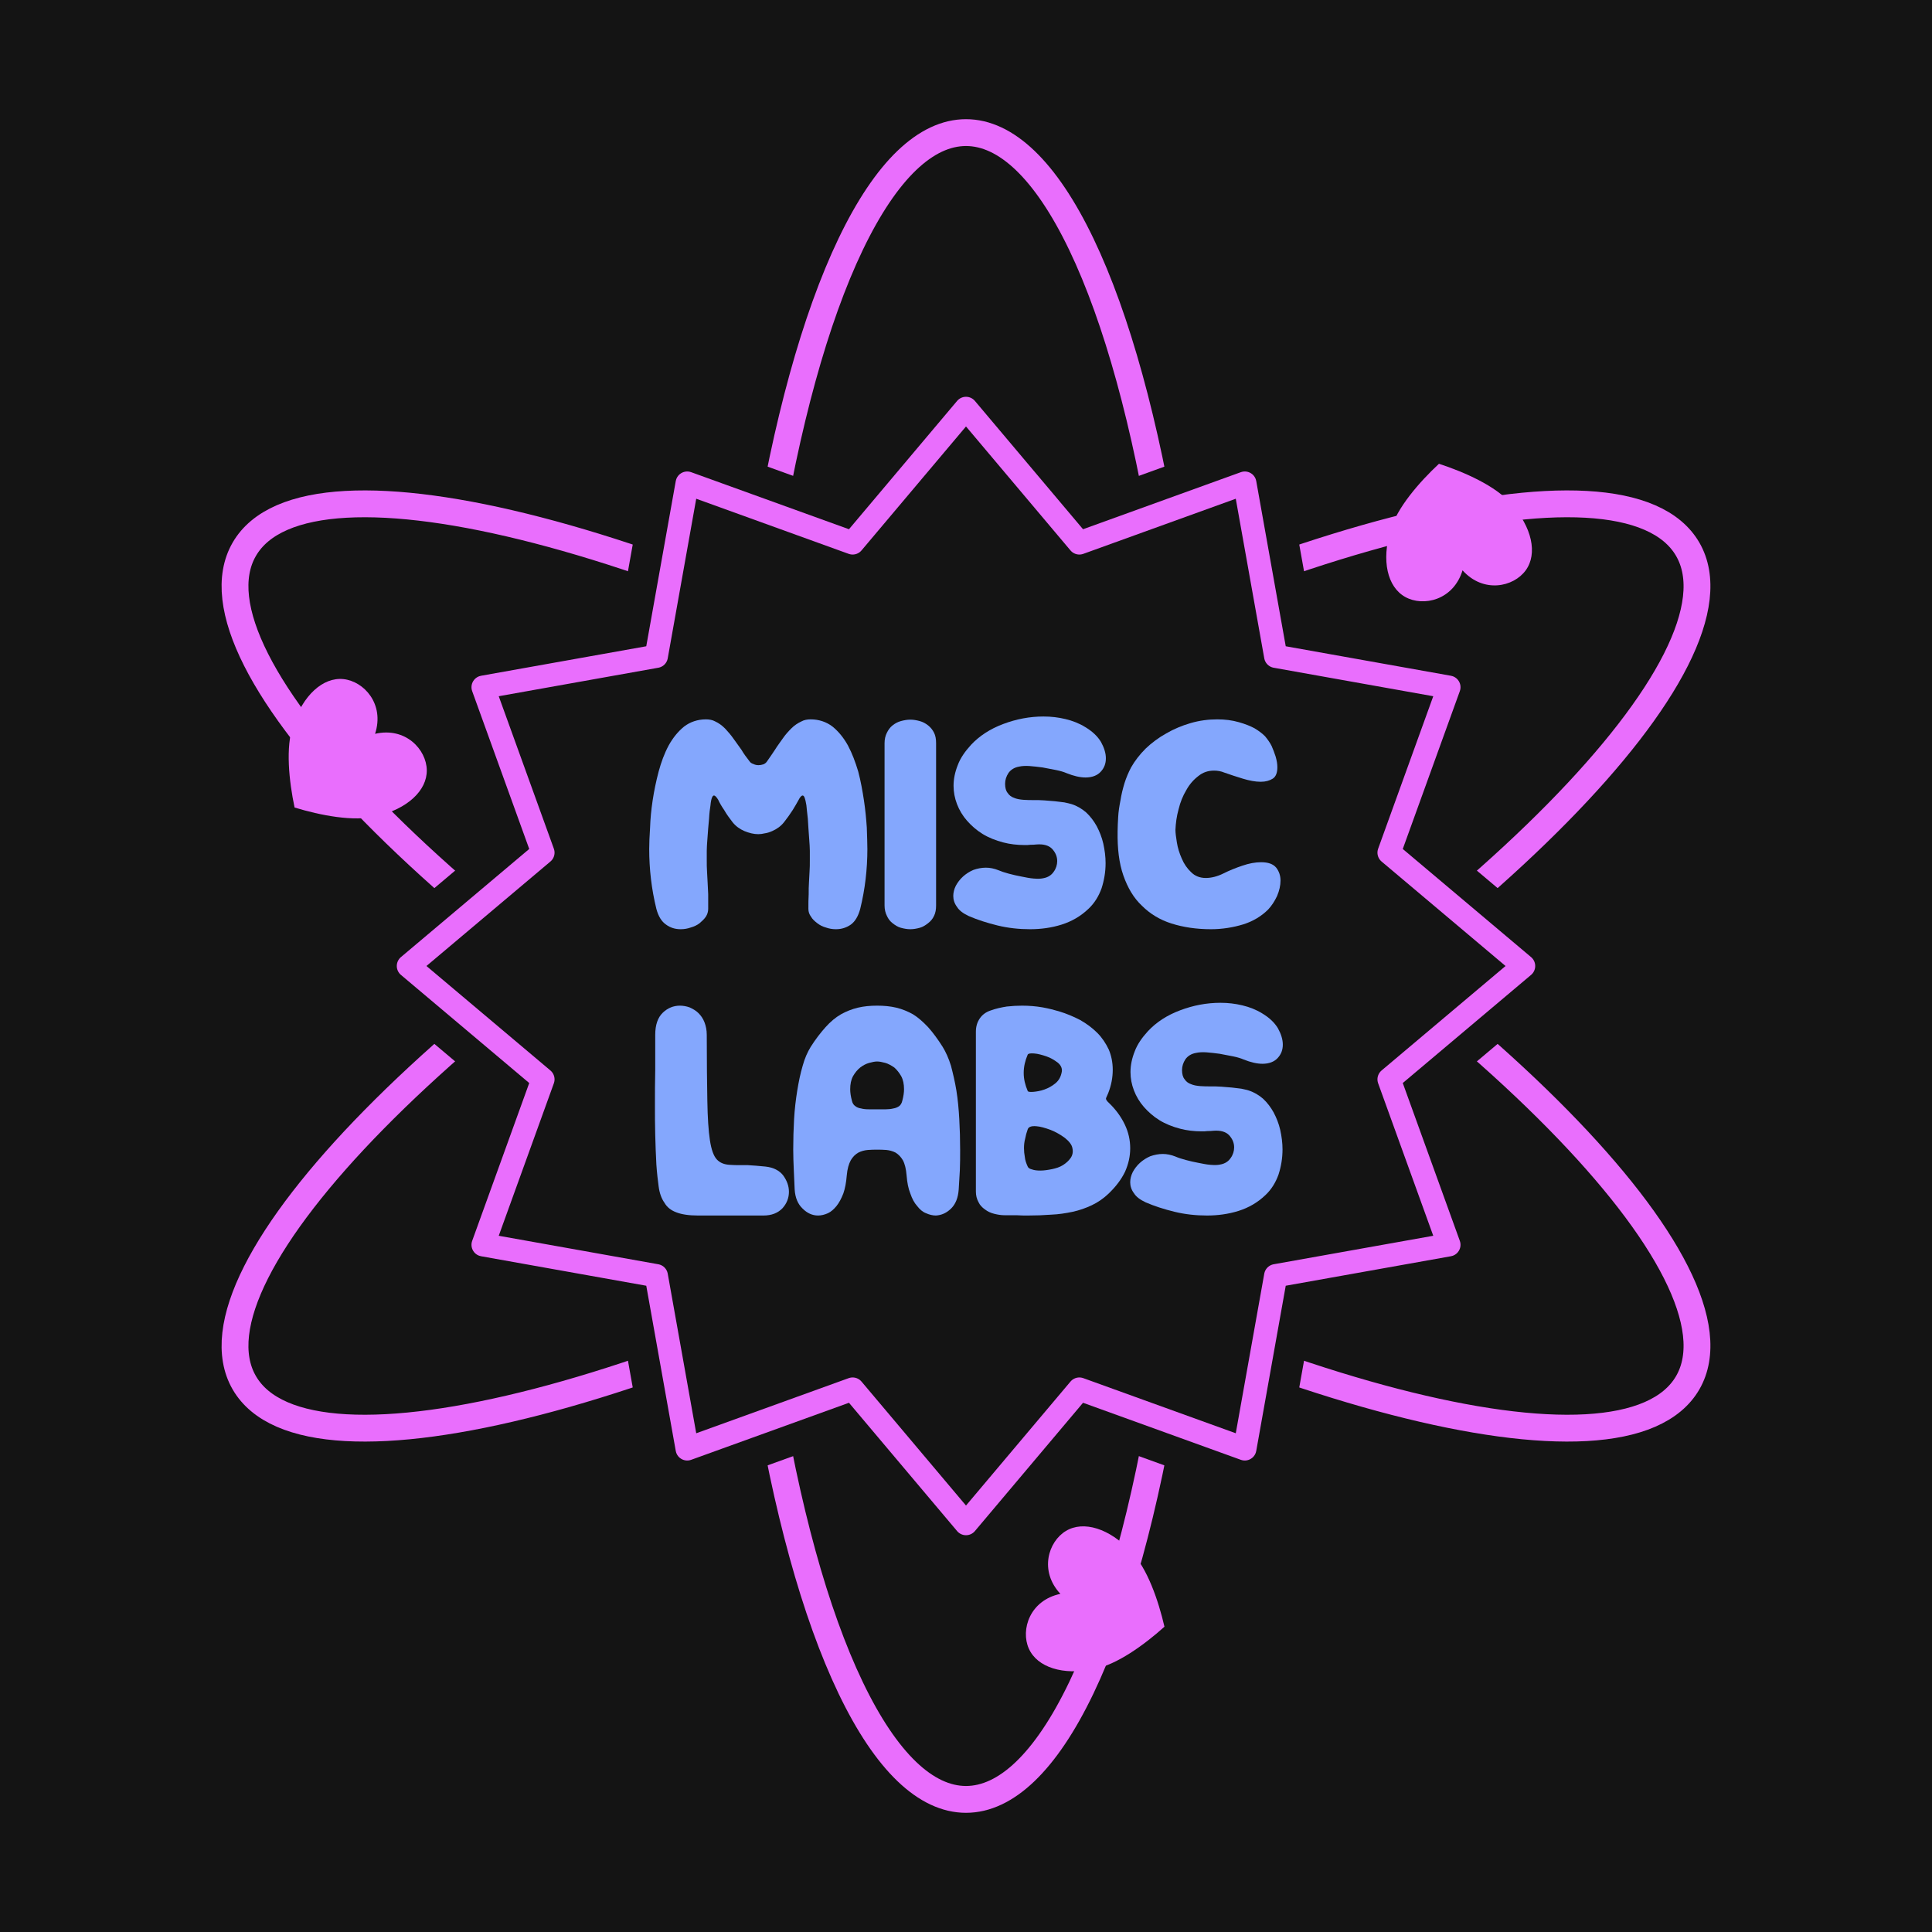
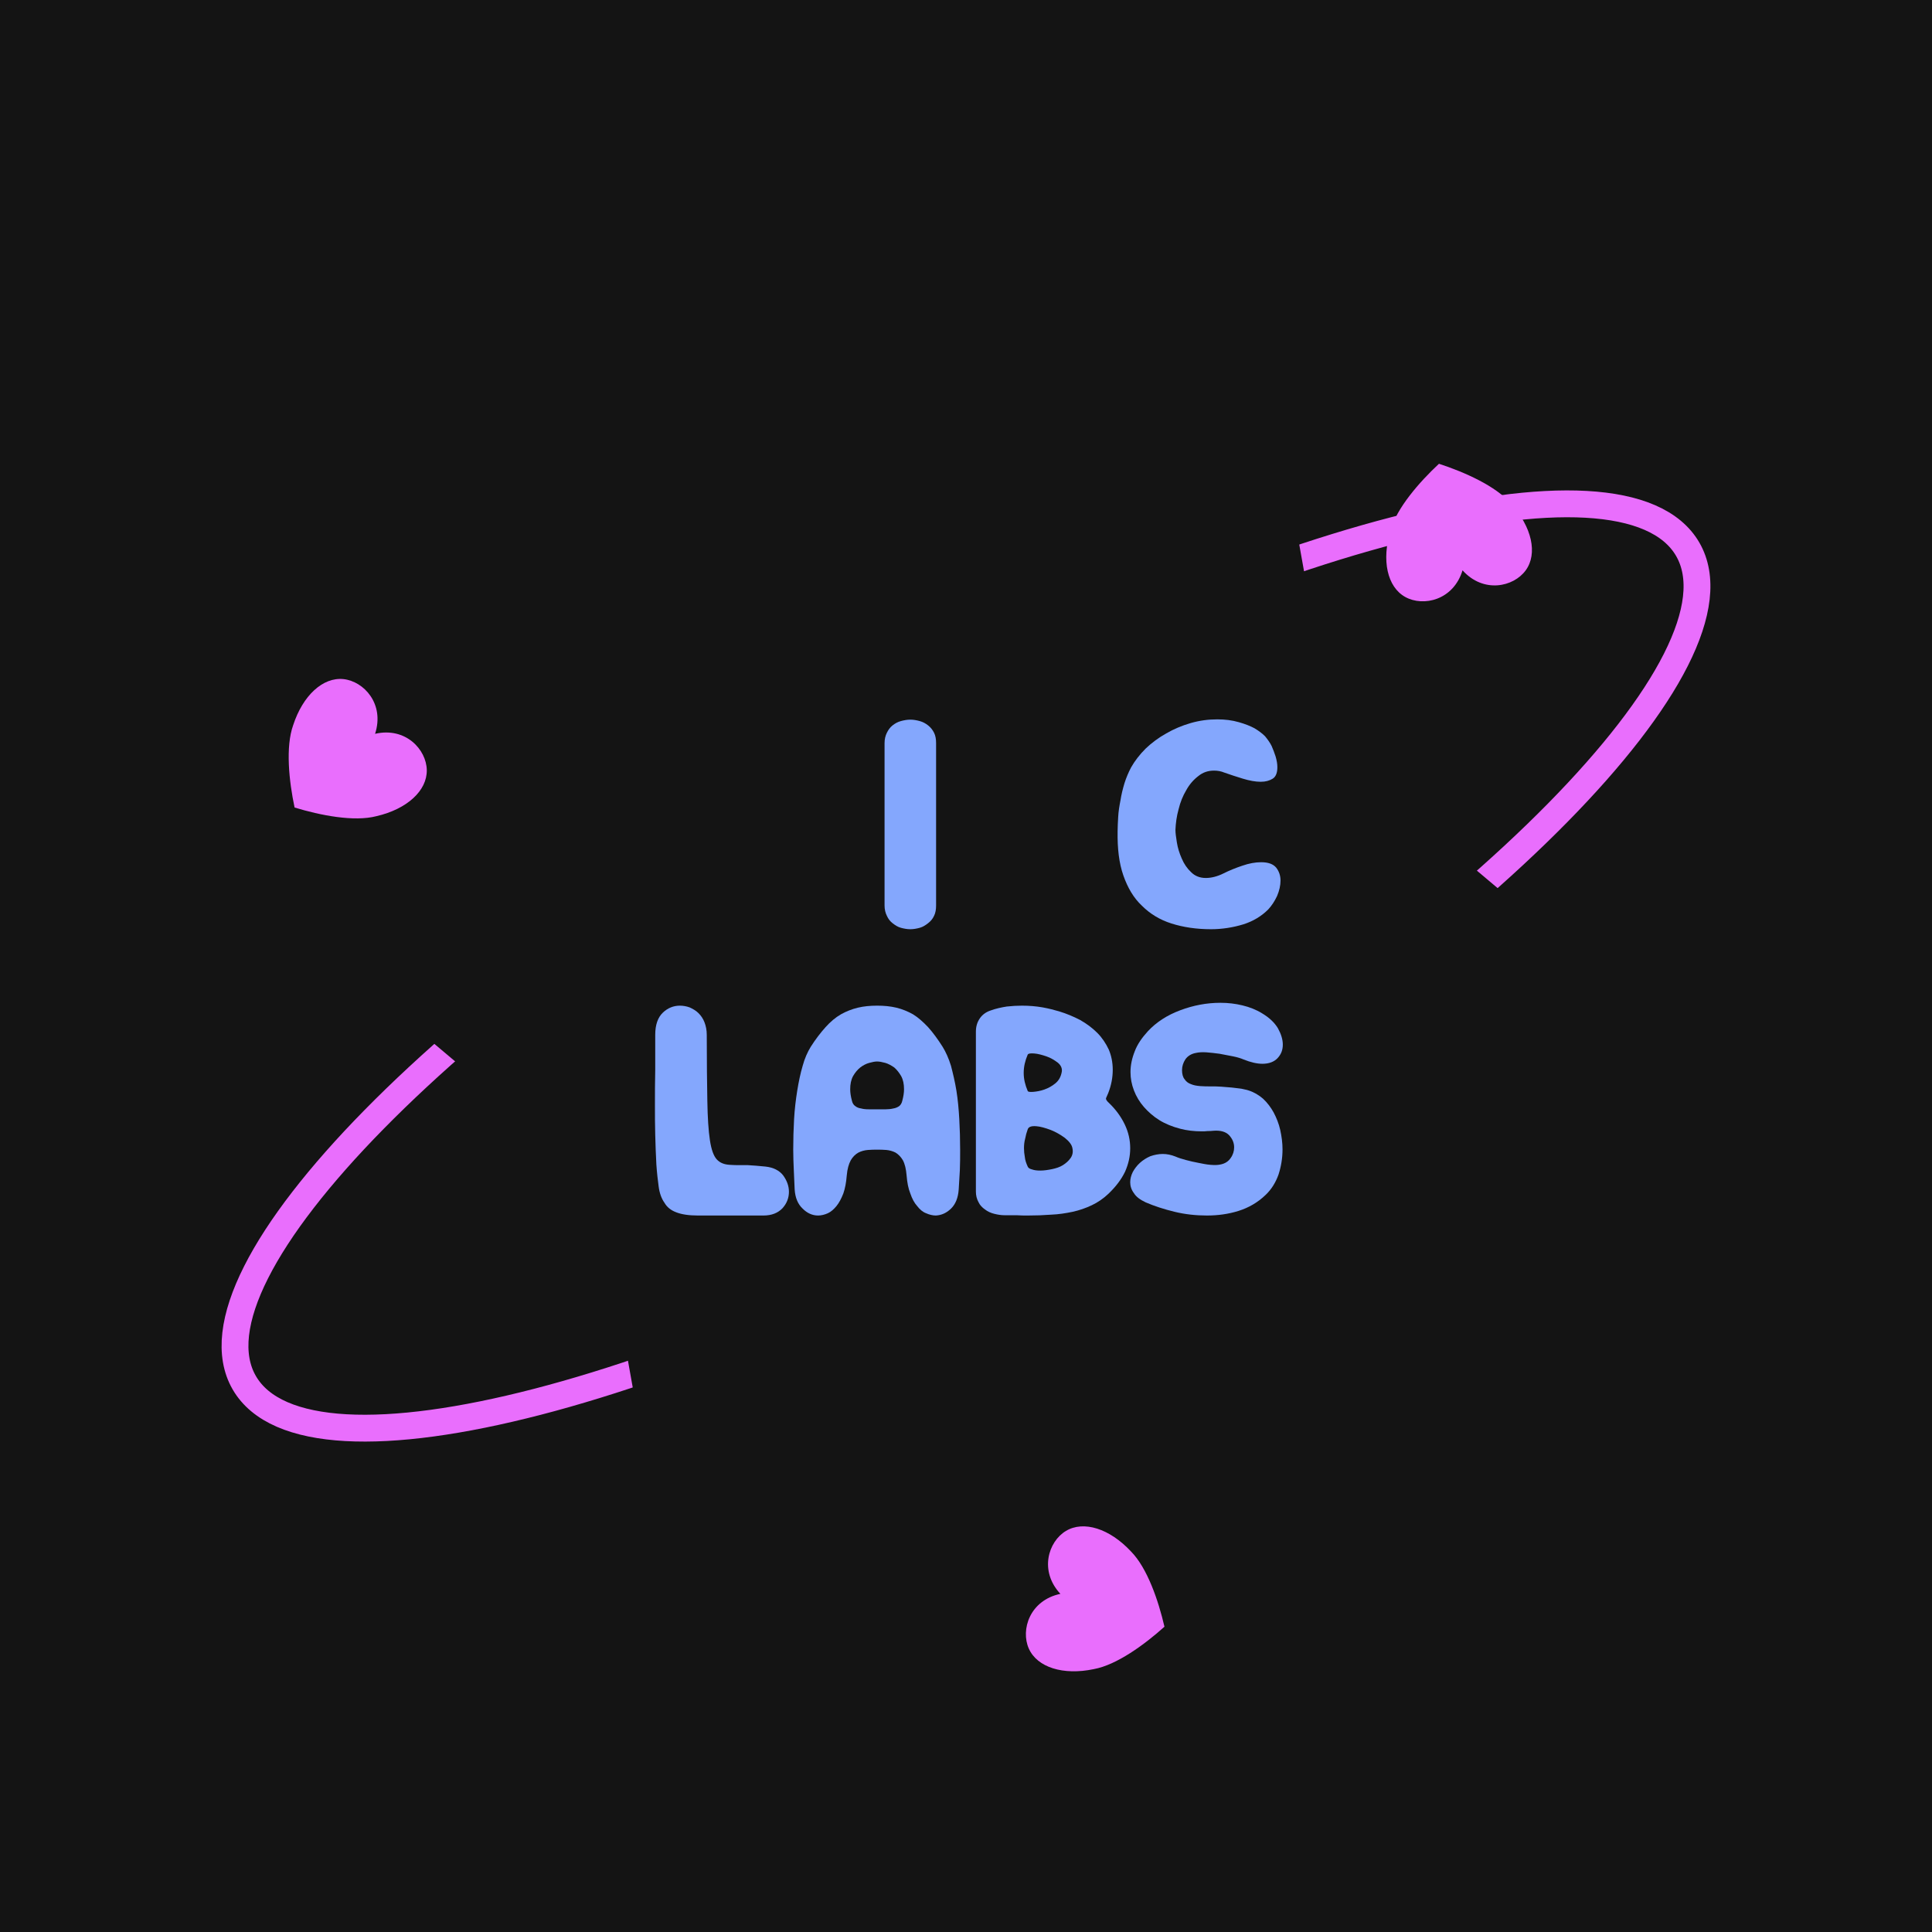
<svg xmlns="http://www.w3.org/2000/svg" xmlns:ns1="http://www.serif.com/" width="100%" height="100%" viewBox="0 0 1080 1080" version="1.1" xml:space="preserve" style="fill-rule:evenodd;clip-rule:evenodd;stroke-linecap:round;stroke-linejoin:round;stroke-miterlimit:1.5;">
  <rect x="0" y="0" width="1080" height="1080" style="fill:rgb(20,20,20);" />
  <g id="Atom">
    <g id="Electron">
-       <ellipse cx="540" cy="540" rx="128.964" ry="465.875" style="fill:none;stroke:rgb(233,110,253);stroke-width:15px;" />
      <path d="M592.762,890.974C580.814,878.162 586.004,861.721 595.871,855.796C605.739,849.871 620.283,854.462 632.231,867.275C641.323,876.473 647.559,894.713 650.939,909.34C639.774,919.375 624.194,930.729 611.47,933.04C594.33,936.669 579.786,932.077 575.11,921.561C570.433,911.044 575.623,894.603 592.762,890.974Z" style="fill:rgb(233,110,253);" />
    </g>
    <g id="Electron1" ns1:id="Electron">
      <path d="M136.54,772.938C100.952,711.297 252.843,556.876 475.518,428.314C698.194,299.752 907.871,245.421 943.46,307.062C979.048,368.703 827.157,523.124 604.482,651.686C381.806,780.248 172.129,834.579 136.54,772.938Z" style="fill:none;stroke:rgb(233,110,253);stroke-width:15px;" />
      <path d="M817.571,318.819C812.45,335.573 795.616,339.299 785.552,333.716C775.487,328.133 772.191,313.242 777.312,296.488C780.733,284.015 793.411,269.494 804.389,259.254C818.662,263.906 836.284,271.721 844.647,281.586C856.36,294.614 859.656,309.505 852.887,318.814C846.117,328.122 829.284,331.848 817.571,318.819Z" style="fill:rgb(233,110,253);" />
    </g>
    <g id="Electron2" ns1:id="Electron">
-       <path d="M943.46,772.938C907.871,834.579 698.194,780.248 475.518,651.686C252.843,523.124 100.952,368.703 136.54,307.062C172.129,245.421 381.806,299.752 604.482,428.314C827.157,556.876 979.048,711.297 943.46,772.938Z" style="fill:none;stroke:rgb(233,110,253);stroke-width:15px;" />
      <path d="M209.666,410.207C226.736,406.265 238.38,418.98 238.577,430.488C238.775,441.996 227.526,452.296 210.456,456.237C197.945,459.512 179.029,455.792 164.673,451.406C161.564,436.719 159.522,417.55 163.883,405.375C169.31,388.717 180.558,378.417 192.004,379.625C203.45,380.833 215.093,393.549 209.666,410.207Z" style="fill:rgb(233,110,253);" />
    </g>
  </g>
  <path d="M540,191.155L610.924,275.308L714.422,237.892L733.768,346.232L842.108,365.578L804.692,469.076L888.845,540L804.692,610.924L842.108,714.422L733.768,733.768L714.422,842.108L610.924,804.692L540,888.845L469.076,804.692L365.578,842.108L346.232,733.768L237.892,714.422L275.308,610.924L191.155,540L275.308,469.076L237.892,365.578L346.232,346.232L365.578,237.892L469.076,275.308L540,191.155Z" style="fill:rgb(20,20,20);" />
-   <path d="M540,228.305L603.371,303.496L695.847,270.064L713.133,366.867L809.936,384.153L776.504,476.629L851.695,540L776.504,603.371L809.936,695.847L713.133,713.133L695.847,809.936L603.371,776.504L540,851.695L476.629,776.504L384.153,809.936L366.867,713.133L270.064,695.847L303.496,603.371L228.305,540L303.496,476.629L270.064,384.153L366.867,366.867L384.153,270.064L476.629,303.496L540,228.305Z" style="fill:rgb(20,20,20);stroke:rgb(233,110,253);stroke-width:13px;" />
  <g transform="matrix(4.121,0,0,4.121,348.757,376.585)">
    <g transform="matrix(38.836,0,0,38.836,2.659,34.665)">
-       <path d="M0.782,-0.28C0.782,-0.21 0.774,-0.14 0.757,-0.071C0.75,-0.045 0.739,-0.027 0.724,-0.016C0.708,-0.005 0.691,-0 0.672,-0C0.66,-0 0.648,-0.002 0.637,-0.006C0.626,-0.009 0.616,-0.014 0.607,-0.021C0.598,-0.028 0.59,-0.035 0.585,-0.044C0.579,-0.052 0.576,-0.061 0.576,-0.071C0.576,-0.09 0.576,-0.107 0.577,-0.122C0.577,-0.137 0.577,-0.15 0.578,-0.163C0.579,-0.176 0.579,-0.188 0.58,-0.201C0.581,-0.213 0.581,-0.227 0.581,-0.242L0.581,-0.274C0.581,-0.285 0.58,-0.298 0.579,-0.312C0.577,-0.341 0.575,-0.366 0.574,-0.386C0.572,-0.405 0.57,-0.421 0.569,-0.433C0.567,-0.445 0.565,-0.454 0.563,-0.459C0.561,-0.464 0.559,-0.467 0.556,-0.467C0.552,-0.467 0.547,-0.462 0.542,-0.452C0.536,-0.441 0.529,-0.429 0.521,-0.416C0.512,-0.402 0.502,-0.388 0.491,-0.374C0.48,-0.36 0.466,-0.35 0.45,-0.343C0.441,-0.339 0.432,-0.336 0.424,-0.335C0.416,-0.333 0.408,-0.332 0.401,-0.332C0.385,-0.332 0.369,-0.336 0.352,-0.343C0.336,-0.35 0.322,-0.36 0.311,-0.374C0.3,-0.388 0.29,-0.402 0.282,-0.416C0.273,-0.429 0.266,-0.441 0.261,-0.452C0.255,-0.462 0.25,-0.467 0.246,-0.467C0.243,-0.467 0.241,-0.464 0.239,-0.459C0.237,-0.454 0.235,-0.445 0.234,-0.433C0.232,-0.421 0.23,-0.405 0.229,-0.386C0.227,-0.366 0.225,-0.341 0.223,-0.312C0.222,-0.298 0.221,-0.285 0.221,-0.274L0.221,-0.242C0.221,-0.227 0.221,-0.213 0.222,-0.201C0.223,-0.188 0.223,-0.176 0.224,-0.163C0.225,-0.15 0.225,-0.137 0.226,-0.122C0.226,-0.107 0.226,-0.09 0.226,-0.071C0.226,-0.061 0.223,-0.052 0.218,-0.044C0.212,-0.035 0.204,-0.028 0.196,-0.021C0.187,-0.014 0.176,-0.009 0.165,-0.006C0.154,-0.002 0.142,-0 0.13,-0C0.111,-0 0.094,-0.005 0.079,-0.016C0.063,-0.027 0.052,-0.045 0.045,-0.071C0.028,-0.14 0.02,-0.21 0.02,-0.28C0.02,-0.3 0.021,-0.325 0.023,-0.355C0.024,-0.385 0.027,-0.417 0.032,-0.45C0.037,-0.483 0.044,-0.517 0.053,-0.551C0.062,-0.584 0.073,-0.614 0.088,-0.642C0.103,-0.669 0.121,-0.691 0.142,-0.708C0.163,-0.724 0.189,-0.733 0.218,-0.733C0.23,-0.733 0.241,-0.731 0.25,-0.726C0.263,-0.72 0.274,-0.712 0.285,-0.701C0.295,-0.69 0.305,-0.679 0.314,-0.666C0.323,-0.653 0.333,-0.64 0.342,-0.627C0.35,-0.613 0.36,-0.6 0.37,-0.587C0.373,-0.582 0.378,-0.579 0.384,-0.577C0.39,-0.574 0.396,-0.573 0.402,-0.573C0.407,-0.573 0.413,-0.574 0.419,-0.576C0.424,-0.578 0.429,-0.582 0.432,-0.587C0.441,-0.6 0.451,-0.614 0.46,-0.628C0.468,-0.641 0.478,-0.654 0.487,-0.667C0.496,-0.68 0.506,-0.691 0.517,-0.702C0.527,-0.712 0.539,-0.72 0.552,-0.726C0.561,-0.731 0.572,-0.733 0.584,-0.733C0.613,-0.733 0.639,-0.724 0.66,-0.708C0.681,-0.691 0.699,-0.669 0.714,-0.642C0.729,-0.614 0.74,-0.584 0.75,-0.551C0.759,-0.517 0.765,-0.483 0.77,-0.45C0.775,-0.417 0.778,-0.385 0.78,-0.355C0.781,-0.324 0.782,-0.299 0.782,-0.28Z" style="fill:rgb(132,167,253);fill-rule:nonzero;" />
-     </g>
+       </g>
    <g transform="matrix(38.836,0,0,38.836,33.806,34.665)">
      <path d="M0.22,-0.083C0.22,-0.069 0.218,-0.057 0.213,-0.047C0.208,-0.036 0.201,-0.028 0.192,-0.021C0.183,-0.014 0.174,-0.008 0.163,-0.005C0.152,-0.002 0.141,-0 0.13,-0C0.119,-0 0.108,-0.002 0.097,-0.005C0.086,-0.008 0.077,-0.014 0.068,-0.021C0.059,-0.028 0.053,-0.036 0.048,-0.047C0.043,-0.057 0.04,-0.069 0.04,-0.083L0.04,-0.65C0.04,-0.664 0.043,-0.676 0.048,-0.686C0.053,-0.696 0.059,-0.705 0.068,-0.712C0.077,-0.719 0.086,-0.724 0.097,-0.727C0.108,-0.73 0.119,-0.732 0.13,-0.732C0.141,-0.732 0.152,-0.73 0.163,-0.727C0.174,-0.724 0.183,-0.719 0.192,-0.712C0.201,-0.705 0.208,-0.696 0.213,-0.686C0.218,-0.676 0.22,-0.664 0.22,-0.65L0.22,-0.083Z" style="fill:rgb(132,167,253);fill-rule:nonzero;" />
    </g>
    <g transform="matrix(38.836,0,0,38.836,43.904,34.665)">
-       <path d="M0.433,-0.437C0.452,-0.431 0.469,-0.421 0.484,-0.408C0.499,-0.394 0.511,-0.378 0.521,-0.36C0.531,-0.341 0.539,-0.321 0.544,-0.299C0.549,-0.276 0.552,-0.254 0.552,-0.231C0.552,-0.2 0.547,-0.171 0.538,-0.143C0.528,-0.115 0.513,-0.091 0.493,-0.072C0.465,-0.045 0.433,-0.027 0.398,-0.016C0.363,-0.005 0.326,-0 0.288,-0C0.25,-0 0.212,-0.004 0.175,-0.013C0.138,-0.022 0.104,-0.033 0.074,-0.046C0.055,-0.055 0.041,-0.065 0.033,-0.078C0.024,-0.09 0.02,-0.103 0.02,-0.116C0.02,-0.128 0.023,-0.14 0.029,-0.152C0.035,-0.163 0.043,-0.174 0.054,-0.184C0.064,-0.193 0.076,-0.201 0.09,-0.207C0.104,-0.212 0.119,-0.215 0.134,-0.215C0.148,-0.215 0.163,-0.212 0.178,-0.206C0.187,-0.202 0.199,-0.198 0.214,-0.194C0.228,-0.19 0.243,-0.187 0.258,-0.184C0.273,-0.181 0.287,-0.178 0.301,-0.177C0.314,-0.176 0.325,-0.176 0.334,-0.178C0.351,-0.181 0.363,-0.189 0.371,-0.201C0.379,-0.212 0.383,-0.225 0.383,-0.238C0.383,-0.254 0.377,-0.268 0.365,-0.281C0.353,-0.293 0.335,-0.298 0.31,-0.296C0.303,-0.295 0.296,-0.295 0.29,-0.295C0.283,-0.294 0.277,-0.294 0.27,-0.294C0.243,-0.294 0.218,-0.297 0.195,-0.303C0.168,-0.31 0.143,-0.32 0.122,-0.333C0.101,-0.346 0.083,-0.362 0.068,-0.379C0.053,-0.396 0.041,-0.416 0.033,-0.437C0.025,-0.458 0.021,-0.479 0.021,-0.501C0.021,-0.525 0.026,-0.549 0.036,-0.574C0.045,-0.598 0.061,-0.621 0.082,-0.644C0.111,-0.675 0.149,-0.7 0.195,-0.717C0.24,-0.734 0.287,-0.743 0.335,-0.743C0.362,-0.743 0.387,-0.74 0.412,-0.734C0.437,-0.728 0.46,-0.719 0.481,-0.706C0.506,-0.691 0.524,-0.674 0.536,-0.654C0.547,-0.634 0.553,-0.615 0.553,-0.597C0.553,-0.578 0.547,-0.563 0.535,-0.55C0.523,-0.537 0.505,-0.53 0.482,-0.53C0.463,-0.53 0.441,-0.535 0.416,-0.545C0.407,-0.549 0.394,-0.553 0.379,-0.556C0.364,-0.559 0.348,-0.562 0.332,-0.565C0.316,-0.567 0.301,-0.569 0.286,-0.57C0.271,-0.571 0.259,-0.57 0.25,-0.568C0.233,-0.565 0.221,-0.557 0.213,-0.546C0.205,-0.534 0.201,-0.521 0.201,-0.508C0.201,-0.494 0.204,-0.483 0.21,-0.476C0.215,-0.468 0.223,-0.462 0.232,-0.459C0.241,-0.455 0.252,-0.453 0.265,-0.452C0.277,-0.451 0.29,-0.451 0.303,-0.451C0.314,-0.451 0.325,-0.451 0.338,-0.45C0.351,-0.449 0.363,-0.448 0.375,-0.447C0.386,-0.446 0.397,-0.444 0.408,-0.443C0.418,-0.441 0.426,-0.439 0.433,-0.437Z" style="fill:rgb(132,167,253);fill-rule:nonzero;" />
-     </g>
+       </g>
    <g transform="matrix(38.836,0,0,38.836,66.157,34.665)">
      <path d="M0.573,-0.603C0.577,-0.589 0.579,-0.577 0.579,-0.566C0.579,-0.547 0.574,-0.533 0.563,-0.526C0.552,-0.519 0.538,-0.515 0.521,-0.515C0.502,-0.515 0.481,-0.519 0.458,-0.526C0.435,-0.533 0.414,-0.54 0.394,-0.547C0.382,-0.552 0.37,-0.554 0.358,-0.554C0.337,-0.554 0.319,-0.548 0.303,-0.535C0.286,-0.522 0.272,-0.506 0.261,-0.486C0.249,-0.466 0.24,-0.444 0.234,-0.419C0.227,-0.394 0.224,-0.37 0.223,-0.347C0.223,-0.336 0.225,-0.322 0.228,-0.303C0.231,-0.284 0.237,-0.265 0.245,-0.247C0.253,-0.228 0.264,-0.212 0.278,-0.199C0.291,-0.186 0.308,-0.179 0.329,-0.179C0.348,-0.179 0.369,-0.184 0.391,-0.195C0.411,-0.205 0.433,-0.214 0.457,-0.222C0.48,-0.23 0.502,-0.234 0.522,-0.234C0.547,-0.234 0.564,-0.228 0.575,-0.215C0.585,-0.202 0.59,-0.187 0.59,-0.17C0.59,-0.153 0.586,-0.135 0.578,-0.116C0.569,-0.097 0.559,-0.082 0.547,-0.069C0.524,-0.046 0.495,-0.028 0.46,-0.017C0.424,-0.006 0.386,-0 0.347,-0C0.296,-0 0.25,-0.007 0.209,-0.02C0.168,-0.033 0.134,-0.054 0.106,-0.082C0.077,-0.109 0.056,-0.145 0.041,-0.188C0.026,-0.231 0.02,-0.282 0.021,-0.342C0.021,-0.357 0.022,-0.373 0.023,-0.392C0.024,-0.411 0.027,-0.43 0.031,-0.45C0.034,-0.47 0.039,-0.49 0.045,-0.51C0.051,-0.529 0.059,-0.548 0.068,-0.565C0.081,-0.588 0.098,-0.61 0.119,-0.631C0.14,-0.651 0.164,-0.669 0.191,-0.684C0.217,-0.699 0.245,-0.711 0.276,-0.72C0.307,-0.729 0.338,-0.733 0.369,-0.733C0.396,-0.733 0.421,-0.73 0.445,-0.723C0.466,-0.717 0.484,-0.71 0.499,-0.702C0.514,-0.693 0.526,-0.684 0.536,-0.674C0.545,-0.663 0.553,-0.652 0.559,-0.64C0.564,-0.628 0.569,-0.616 0.573,-0.603Z" style="fill:rgb(132,167,253);fill-rule:nonzero;" />
    </g>
    <g transform="matrix(38.836,0,0,38.836,2.659,73.501)">
      <path d="M0.041,-0.631C0.041,-0.666 0.05,-0.692 0.068,-0.709C0.085,-0.725 0.105,-0.733 0.127,-0.733C0.138,-0.733 0.15,-0.731 0.161,-0.727C0.172,-0.722 0.183,-0.716 0.192,-0.707C0.201,-0.698 0.208,-0.688 0.213,-0.675C0.218,-0.662 0.221,-0.648 0.221,-0.631C0.221,-0.536 0.222,-0.46 0.223,-0.401C0.224,-0.341 0.227,-0.296 0.232,-0.263C0.237,-0.23 0.245,-0.208 0.256,-0.196C0.267,-0.184 0.282,-0.178 0.302,-0.177C0.314,-0.176 0.325,-0.176 0.335,-0.176C0.345,-0.176 0.355,-0.176 0.364,-0.176C0.373,-0.175 0.383,-0.175 0.393,-0.174C0.403,-0.173 0.414,-0.172 0.426,-0.171C0.454,-0.168 0.475,-0.157 0.488,-0.14C0.501,-0.122 0.508,-0.103 0.508,-0.083C0.508,-0.062 0.501,-0.043 0.486,-0.026C0.47,-0.009 0.448,-0 0.419,-0L0.19,-0C0.158,-0 0.133,-0.004 0.115,-0.011C0.096,-0.018 0.082,-0.029 0.073,-0.045C0.063,-0.059 0.056,-0.078 0.053,-0.101C0.05,-0.123 0.047,-0.149 0.045,-0.178C0.043,-0.213 0.042,-0.247 0.041,-0.282C0.04,-0.316 0.04,-0.351 0.04,-0.387C0.04,-0.427 0.04,-0.467 0.041,-0.508C0.041,-0.548 0.041,-0.589 0.041,-0.631Z" style="fill:rgb(132,167,253);fill-rule:nonzero;" />
    </g>
    <g transform="matrix(38.836,0,0,38.836,22.388,73.501)">
      <path d="M0.278,-0.371L0.339,-0.371C0.348,-0.371 0.357,-0.372 0.365,-0.374C0.372,-0.375 0.379,-0.378 0.385,-0.382C0.39,-0.386 0.394,-0.392 0.396,-0.401C0.4,-0.416 0.402,-0.429 0.402,-0.441C0.402,-0.459 0.399,-0.474 0.392,-0.487C0.385,-0.499 0.377,-0.509 0.368,-0.517C0.358,-0.524 0.347,-0.53 0.337,-0.533C0.326,-0.536 0.316,-0.538 0.308,-0.538C0.3,-0.538 0.291,-0.536 0.28,-0.533C0.269,-0.53 0.258,-0.524 0.249,-0.517C0.239,-0.509 0.231,-0.499 0.224,-0.487C0.217,-0.474 0.214,-0.459 0.214,-0.441C0.214,-0.429 0.216,-0.416 0.22,-0.401C0.222,-0.392 0.226,-0.386 0.232,-0.382C0.237,-0.378 0.244,-0.375 0.252,-0.374C0.259,-0.372 0.268,-0.371 0.278,-0.371ZM0.308,-0.23C0.298,-0.23 0.287,-0.23 0.276,-0.229C0.264,-0.228 0.253,-0.225 0.243,-0.22C0.232,-0.214 0.223,-0.205 0.216,-0.193C0.209,-0.18 0.204,-0.163 0.202,-0.14C0.2,-0.115 0.196,-0.094 0.19,-0.077C0.183,-0.059 0.175,-0.044 0.166,-0.033C0.157,-0.022 0.147,-0.013 0.136,-0.008C0.125,-0.003 0.113,-0 0.102,-0C0.082,-0 0.064,-0.008 0.048,-0.024C0.031,-0.04 0.022,-0.062 0.02,-0.091C0.019,-0.113 0.018,-0.136 0.017,-0.159C0.016,-0.182 0.015,-0.206 0.015,-0.23C0.015,-0.266 0.016,-0.302 0.018,-0.337C0.02,-0.372 0.024,-0.405 0.029,-0.436C0.034,-0.467 0.04,-0.496 0.048,-0.523C0.055,-0.549 0.065,-0.571 0.076,-0.589C0.093,-0.616 0.111,-0.639 0.128,-0.658C0.145,-0.677 0.163,-0.692 0.182,-0.703C0.2,-0.713 0.22,-0.721 0.241,-0.726C0.262,-0.731 0.284,-0.733 0.308,-0.733C0.332,-0.733 0.354,-0.731 0.375,-0.726C0.396,-0.721 0.415,-0.713 0.433,-0.703C0.451,-0.692 0.468,-0.677 0.486,-0.658C0.503,-0.639 0.52,-0.616 0.537,-0.589C0.548,-0.571 0.558,-0.549 0.566,-0.523C0.573,-0.496 0.58,-0.467 0.585,-0.436C0.59,-0.405 0.593,-0.372 0.595,-0.337C0.597,-0.302 0.598,-0.266 0.598,-0.23C0.598,-0.206 0.598,-0.182 0.597,-0.159C0.596,-0.136 0.594,-0.113 0.593,-0.091C0.591,-0.062 0.582,-0.04 0.567,-0.025C0.551,-0.009 0.533,-0.001 0.513,-0C0.502,-0 0.49,-0.003 0.479,-0.008C0.468,-0.012 0.457,-0.021 0.448,-0.033C0.438,-0.044 0.43,-0.059 0.424,-0.077C0.417,-0.094 0.413,-0.115 0.411,-0.14C0.409,-0.163 0.405,-0.18 0.398,-0.193C0.391,-0.205 0.382,-0.214 0.372,-0.22C0.362,-0.225 0.351,-0.228 0.34,-0.229C0.329,-0.23 0.318,-0.23 0.308,-0.23Z" style="fill:rgb(132,167,253);fill-rule:nonzero;" />
    </g>
    <g transform="matrix(38.836,0,0,38.836,46.195,73.501)">
      <path d="M0.331,-0.713C0.357,-0.705 0.381,-0.695 0.404,-0.683C0.427,-0.67 0.447,-0.655 0.464,-0.638C0.481,-0.621 0.494,-0.601 0.504,-0.58C0.513,-0.559 0.518,-0.535 0.518,-0.509C0.518,-0.482 0.513,-0.455 0.502,-0.427C0.499,-0.42 0.497,-0.415 0.495,-0.411C0.493,-0.407 0.496,-0.401 0.505,-0.393C0.529,-0.37 0.547,-0.345 0.56,-0.318C0.573,-0.291 0.579,-0.263 0.579,-0.235C0.579,-0.207 0.573,-0.18 0.561,-0.153C0.548,-0.126 0.529,-0.101 0.503,-0.076C0.485,-0.059 0.466,-0.046 0.445,-0.036C0.424,-0.026 0.401,-0.018 0.378,-0.013C0.354,-0.008 0.329,-0.004 0.303,-0.003C0.277,-0.001 0.25,-0 0.222,-0C0.209,-0 0.195,-0 0.182,-0.001C0.168,-0.001 0.154,-0.001 0.14,-0.001C0.128,-0.001 0.116,-0.003 0.104,-0.006C0.092,-0.009 0.081,-0.014 0.072,-0.021C0.062,-0.028 0.054,-0.036 0.049,-0.047C0.043,-0.058 0.04,-0.07 0.04,-0.084L0.04,-0.642C0.04,-0.661 0.045,-0.676 0.054,-0.689C0.063,-0.702 0.076,-0.711 0.091,-0.716C0.11,-0.723 0.129,-0.727 0.148,-0.73C0.166,-0.732 0.184,-0.733 0.201,-0.733C0.226,-0.733 0.25,-0.731 0.273,-0.727C0.295,-0.723 0.314,-0.718 0.331,-0.713ZM0.377,-0.236C0.375,-0.247 0.366,-0.259 0.351,-0.271C0.336,-0.282 0.319,-0.292 0.301,-0.299C0.282,-0.306 0.265,-0.311 0.25,-0.312C0.234,-0.313 0.224,-0.31 0.221,-0.301C0.217,-0.29 0.214,-0.279 0.212,-0.268C0.209,-0.257 0.208,-0.246 0.208,-0.235C0.208,-0.225 0.209,-0.215 0.211,-0.204C0.212,-0.193 0.216,-0.182 0.221,-0.171C0.223,-0.166 0.228,-0.163 0.236,-0.161C0.244,-0.158 0.254,-0.157 0.265,-0.157C0.278,-0.157 0.291,-0.159 0.306,-0.162C0.32,-0.165 0.333,-0.169 0.344,-0.176C0.355,-0.183 0.364,-0.191 0.371,-0.201C0.378,-0.211 0.38,-0.223 0.377,-0.236ZM0.34,-0.502C0.342,-0.514 0.337,-0.525 0.326,-0.534C0.314,-0.543 0.301,-0.551 0.286,-0.556C0.271,-0.561 0.257,-0.565 0.244,-0.566C0.231,-0.567 0.223,-0.566 0.221,-0.562C0.212,-0.541 0.207,-0.52 0.207,-0.498C0.207,-0.477 0.212,-0.456 0.221,-0.435C0.222,-0.432 0.229,-0.431 0.241,-0.432C0.252,-0.433 0.265,-0.435 0.279,-0.44C0.293,-0.445 0.306,-0.452 0.318,-0.462C0.33,-0.472 0.337,-0.485 0.34,-0.502Z" style="fill:rgb(132,167,253);fill-rule:nonzero;" />
    </g>
    <g transform="matrix(38.836,0,0,38.836,67.905,73.501)">
      <path d="M0.433,-0.437C0.452,-0.431 0.469,-0.421 0.484,-0.408C0.499,-0.394 0.511,-0.378 0.521,-0.36C0.531,-0.341 0.539,-0.321 0.544,-0.299C0.549,-0.276 0.552,-0.254 0.552,-0.231C0.552,-0.2 0.547,-0.171 0.538,-0.143C0.528,-0.115 0.513,-0.091 0.493,-0.072C0.465,-0.045 0.433,-0.027 0.398,-0.016C0.363,-0.005 0.326,-0 0.288,-0C0.25,-0 0.212,-0.004 0.175,-0.013C0.138,-0.022 0.104,-0.033 0.074,-0.046C0.055,-0.055 0.041,-0.065 0.033,-0.078C0.024,-0.09 0.02,-0.103 0.02,-0.116C0.02,-0.128 0.023,-0.14 0.029,-0.152C0.035,-0.163 0.043,-0.174 0.054,-0.184C0.064,-0.193 0.076,-0.201 0.09,-0.207C0.104,-0.212 0.119,-0.215 0.134,-0.215C0.148,-0.215 0.163,-0.212 0.178,-0.206C0.187,-0.202 0.199,-0.198 0.214,-0.194C0.228,-0.19 0.243,-0.187 0.258,-0.184C0.273,-0.181 0.287,-0.178 0.301,-0.177C0.314,-0.176 0.325,-0.176 0.334,-0.178C0.351,-0.181 0.363,-0.189 0.371,-0.201C0.379,-0.212 0.383,-0.225 0.383,-0.238C0.383,-0.254 0.377,-0.268 0.365,-0.281C0.353,-0.293 0.335,-0.298 0.31,-0.296C0.303,-0.295 0.296,-0.295 0.29,-0.295C0.283,-0.294 0.277,-0.294 0.27,-0.294C0.243,-0.294 0.218,-0.297 0.195,-0.303C0.168,-0.31 0.143,-0.32 0.122,-0.333C0.101,-0.346 0.083,-0.362 0.068,-0.379C0.053,-0.396 0.041,-0.416 0.033,-0.437C0.025,-0.458 0.021,-0.479 0.021,-0.501C0.021,-0.525 0.026,-0.549 0.036,-0.574C0.045,-0.598 0.061,-0.621 0.082,-0.644C0.111,-0.675 0.149,-0.7 0.195,-0.717C0.24,-0.734 0.287,-0.743 0.335,-0.743C0.362,-0.743 0.387,-0.74 0.412,-0.734C0.437,-0.728 0.46,-0.719 0.481,-0.706C0.506,-0.691 0.524,-0.674 0.536,-0.654C0.547,-0.634 0.553,-0.615 0.553,-0.597C0.553,-0.578 0.547,-0.563 0.535,-0.55C0.523,-0.537 0.505,-0.53 0.482,-0.53C0.463,-0.53 0.441,-0.535 0.416,-0.545C0.407,-0.549 0.394,-0.553 0.379,-0.556C0.364,-0.559 0.348,-0.562 0.332,-0.565C0.316,-0.567 0.301,-0.569 0.286,-0.57C0.271,-0.571 0.259,-0.57 0.25,-0.568C0.233,-0.565 0.221,-0.557 0.213,-0.546C0.205,-0.534 0.201,-0.521 0.201,-0.508C0.201,-0.494 0.204,-0.483 0.21,-0.476C0.215,-0.468 0.223,-0.462 0.232,-0.459C0.241,-0.455 0.252,-0.453 0.265,-0.452C0.277,-0.451 0.29,-0.451 0.303,-0.451C0.314,-0.451 0.325,-0.451 0.338,-0.45C0.351,-0.449 0.363,-0.448 0.375,-0.447C0.386,-0.446 0.397,-0.444 0.408,-0.443C0.418,-0.441 0.426,-0.439 0.433,-0.437Z" style="fill:rgb(132,167,253);fill-rule:nonzero;" />
    </g>
  </g>
</svg>